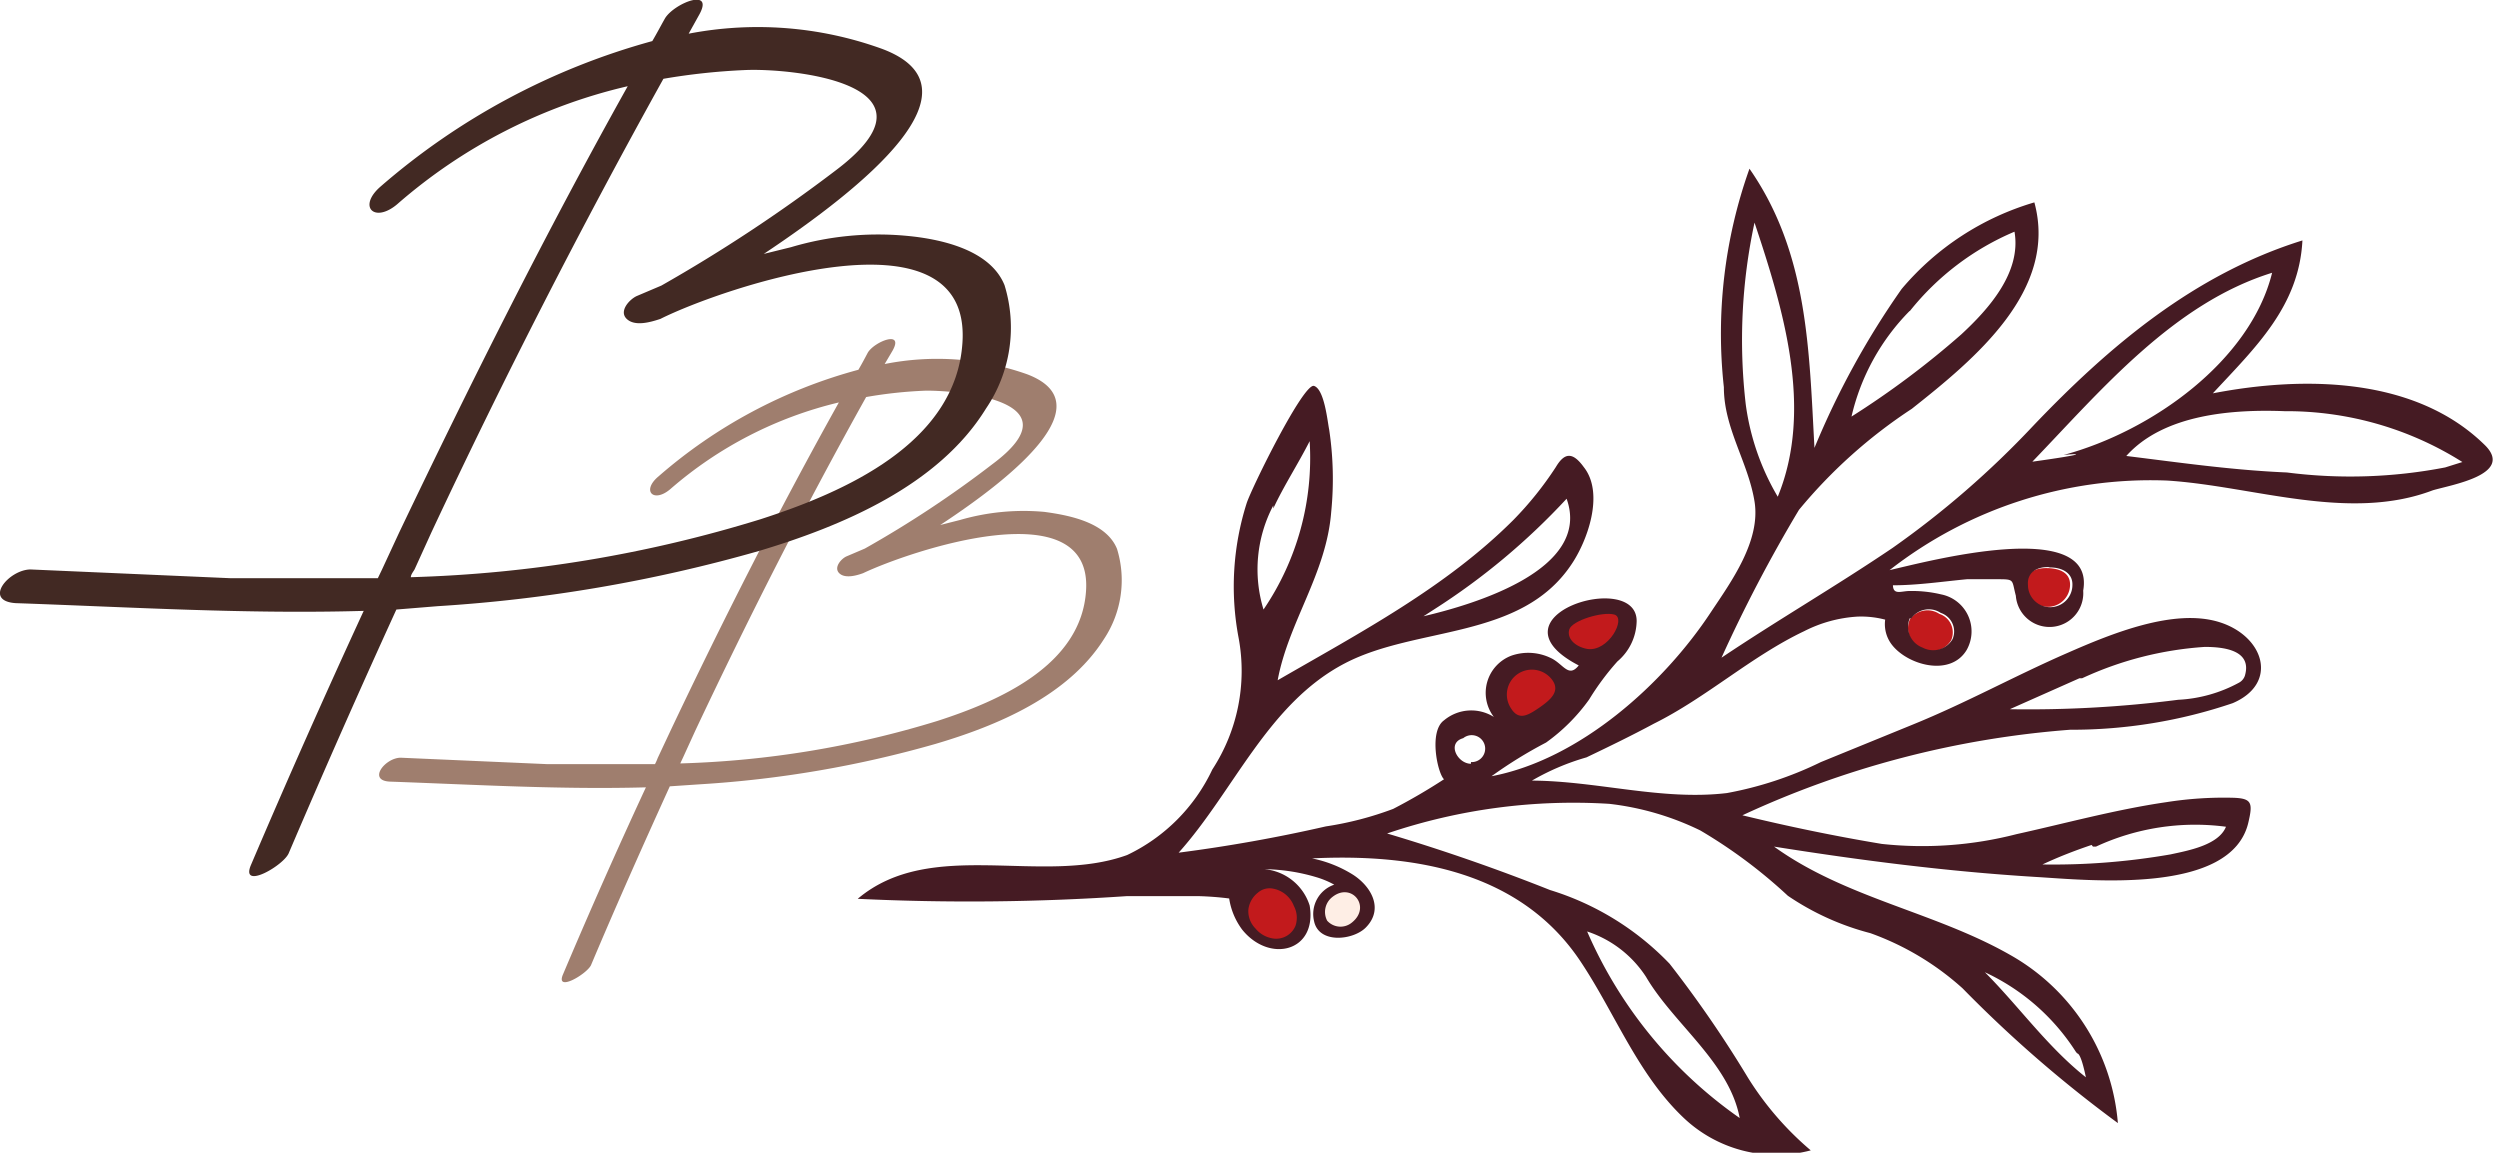
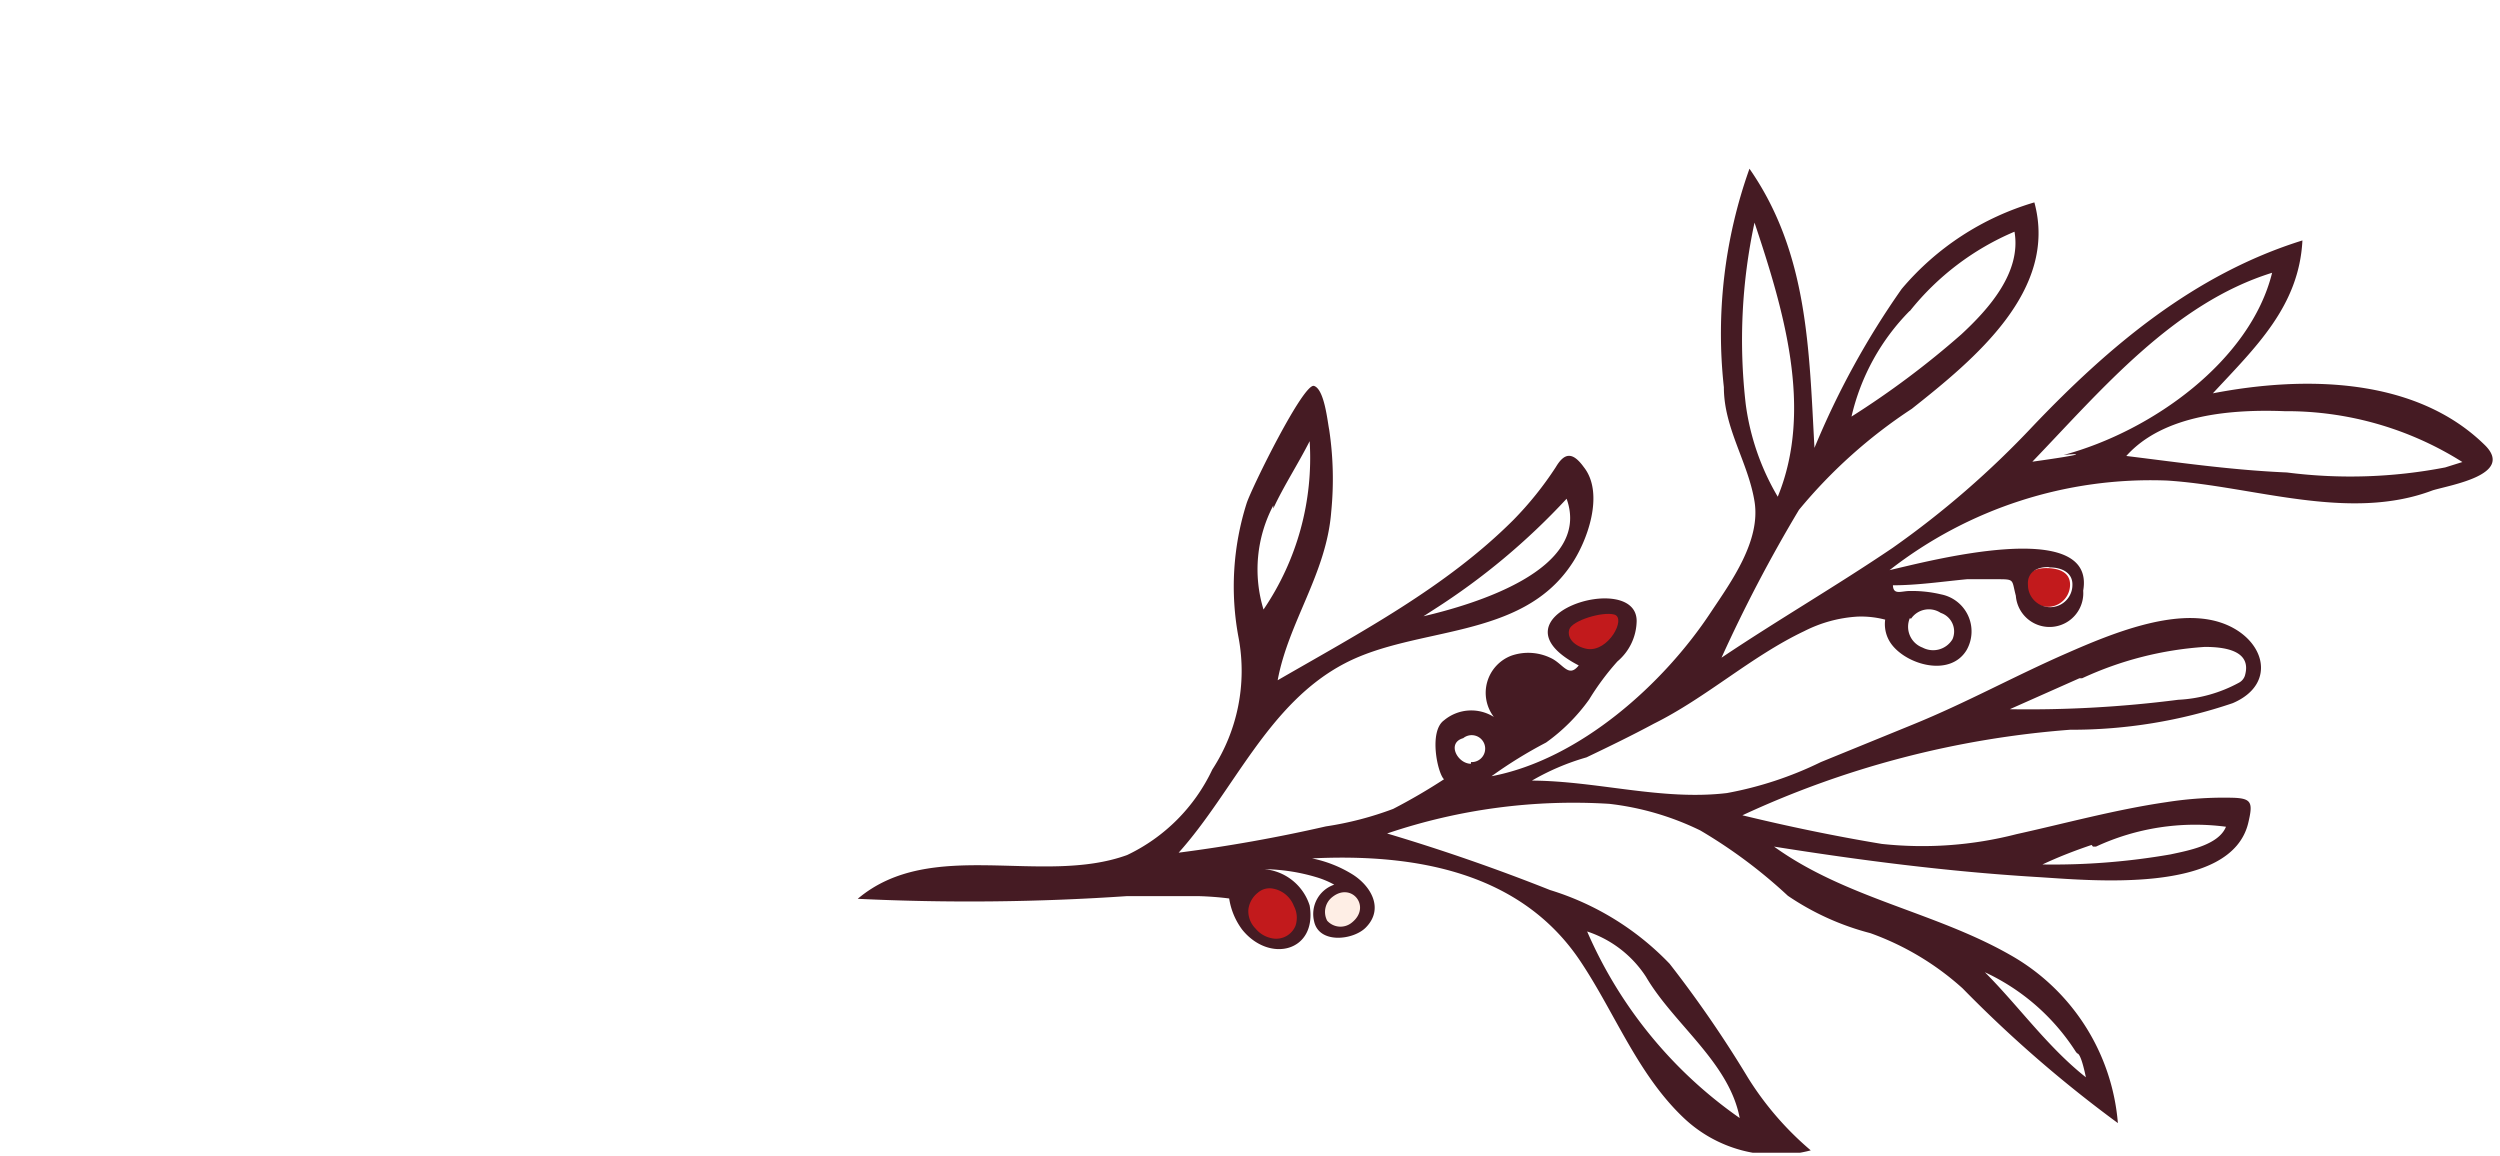
<svg xmlns="http://www.w3.org/2000/svg" xmlns:xlink="http://www.w3.org/1999/xlink" viewBox="0 0 100.22 46.35">
  <defs>
    <style>.cls-1{fill:#c21a1c;}.cls-2{fill:#451b23;}.cls-3{fill:#feeee5;}.cls-4{fill:#9f7e6e;}.cls-5{fill:#422923;}</style>
    <symbol id="Deleted_Symbol" data-name="Deleted Symbol" viewBox="0 0 48.55 29.22">
      <path class="cls-1" d="M36,12.35a.66.66,0,0,1-1.32,0c0-.36.28-.5.65-.49S36,12,36,12.35Z" />
-       <path class="cls-1" d="M32.47,14a.67.67,0,0,1-.89.25.66.66,0,0,1-.34-.86.64.64,0,0,1,.88-.17A.58.58,0,0,1,32.47,14Z" />
      <path class="cls-2" d="M48.34,8.23h0c-2.07-2.06-5.41-2.08-8.1-1.56C41.5,5.31,42.8,4.09,42.9,2.13c-3.21,1-5.74,3.14-8,5.51a27.15,27.15,0,0,1-4.17,3.62c-1.67,1.13-3.41,2.14-5.08,3.26a43.55,43.55,0,0,1,2.3-4.39,15,15,0,0,1,3.35-3C33.17,5.65,35.65,3.61,34.94,1A8.17,8.17,0,0,0,31,3.57a24.34,24.34,0,0,0-2.59,4.72C28.25,5.37,28.22,2.5,26.48,0a14.57,14.57,0,0,0-.76,6.49c0,1.22.72,2.22.91,3.39s-.69,2.38-1.29,3.28c-1.4,2.13-3.89,4.38-6.52,4.88a13.25,13.25,0,0,1,1.62-1,5.5,5.5,0,0,0,1.28-1.28,7.69,7.69,0,0,1,.84-1.13,1.6,1.6,0,0,0,.57-1.2c0-1.54-4.53-.14-1.72,1.32-.31.39-.46-.06-.85-.23a1.53,1.53,0,0,0-1.15-.06,1.18,1.18,0,0,0-.52,1.82,1.26,1.26,0,0,0-1.48.1c-.46.33-.19,1.58,0,1.75a17.47,17.47,0,0,1-1.51.88,9.81,9.81,0,0,1-2,.52c-1.44.33-2.9.59-4.37.78,1.65-1.84,2.65-4.44,4.95-5.63,2.12-1.1,5.2-.69,6.7-2.91.49-.71,1-2.13.38-2.91-.34-.47-.58-.42-.83,0a10.08,10.08,0,0,1-1.26,1.57c-2,2-4.56,3.35-7,4.76.32-1.73,1.45-3.17,1.59-5A9.89,9.89,0,0,0,14,7.75c-.05-.24-.14-1.2-.45-1.3s-1.84,3-2,3.48a8.18,8.18,0,0,0-.24,4,5.36,5.36,0,0,1-.78,3.91A5.32,5.32,0,0,1,8,20.38c-2.53.92-5.82-.54-8,1.3a68.91,68.91,0,0,0,8-.08c.7,0,1.4,0,2.1,0a9.23,9.23,0,0,1,.93.07,2.06,2.06,0,0,0,.39.93c.81,1,2.23.65,2-.72,0,0,0,0,0,0a1.55,1.55,0,0,0-1.35-1.08,5.65,5.65,0,0,1,1.62.26,2.67,2.67,0,0,1,.46.2.92.92,0,0,0-.6,1.08c.14.69,1.17.57,1.54.19.54-.55.16-1.22-.39-1.57a3.65,3.65,0,0,0-1.21-.48c3.06-.15,6.23.4,8,3.1,1,1.51,1.67,3.29,3,4.57a4,4,0,0,0,3.81,1A9.21,9.21,0,0,1,26.44,27a34.47,34.47,0,0,0-2.33-3.39,8.28,8.28,0,0,0-3.55-2.19q-2.39-.95-4.84-1.68a17.23,17.23,0,0,1,6.6-.88,8.3,8.3,0,0,1,2.7.79,14.91,14.91,0,0,1,2.6,1.94,7.87,7.87,0,0,0,2.45,1.11,8.23,8.23,0,0,1,2.74,1.64,37.51,37.51,0,0,0,4.61,4,6.32,6.32,0,0,0-3.21-5c-2.23-1.27-4.88-1.68-7-3.21,2.58.41,5.15.74,7.76.9,1.55.09,5.85.56,6.33-1.64.13-.56.09-.69-.44-.71a11,11,0,0,0-2,.13c-1.51.22-3,.63-4.45.95a11.2,11.2,0,0,1-4,.29c-1.39-.23-2.78-.52-4.14-.85A28.12,28.12,0,0,1,36,16.66a14.86,14.86,0,0,0,4.83-.79c1.38-.59.93-2-.41-2.41s-3.18.34-4.5.92c-1.56.68-3,1.48-4.6,2.13L28.6,17.62a10.75,10.75,0,0,1-2.79.92c-1.93.23-3.85-.36-5.79-.37a7.12,7.12,0,0,1,1.62-.69c.67-.32,1.35-.65,2-1,1.57-.78,2.89-2,4.47-2.75a4,4,0,0,1,1.58-.43,2.83,2.83,0,0,1,.82.09,1,1,0,0,0,.18.72c.45.62,1.75,1,2.24.18a1.12,1.12,0,0,0-.76-1.65,3.71,3.71,0,0,0-.94-.1c-.24,0-.48.13-.49-.17.73,0,1.46-.11,2.2-.18.28,0,.57,0,.87,0,.56,0,.45,0,.58.49a1,1,0,0,0,2-.15c.39-2.22-4.69-.85-5.75-.61a12.6,12.6,0,0,1,8.24-2.66c2.55.16,5.39,1.24,7.89.29,0,0,0,0,0,0C47.3,9.39,49.17,9.09,48.34,8.23Zm-17.1-4a7.92,7.92,0,0,1,3.11-2.36c.21,1.21-.77,2.3-1.58,3.05a25.87,25.87,0,0,1-3.26,2.44A6.56,6.56,0,0,1,31.24,4.22ZM26.37,7a16.59,16.59,0,0,1,.26-5.4c.85,2.55,1.76,5.53.69,8.14A7.28,7.28,0,0,1,26.37,7Zm-9.26,6.09a20.08,20.08,0,0,0,3.94-3.29c.76,2.12-2.8,3.15-4.25,3.49Zm-4.77-3c.31-.67.73-1.31,1.08-2a8,8,0,0,1-1.37,5A4.08,4.08,0,0,1,12.34,10ZM23.41,24c.82,1.4,2.47,2.54,2.78,4.19a13.11,13.11,0,0,1-4.53-5.54A3.32,3.32,0,0,1,23.41,24Zm-5.2-6.33c-.4,0-.73-.62-.23-.76A.4.4,0,1,1,18.21,17.62Zm18,8.6c.07,0,.16.23.26.71-1.14-.9-2-2.12-3-3.12A6.41,6.41,0,0,1,36.17,26.22Zm.47-6.14.09,0h0a7,7,0,0,1,3.86-.59c-.22.55-1.14.71-1.64.82a20.26,20.26,0,0,1-3.81.3C35.67,20.43,36.14,20.25,36.64,20.08Zm-.4-5,.08,0,0,0A10.25,10.25,0,0,1,40,14.2c.55,0,1.42.09,1.19.86a.37.37,0,0,1-.17.2,4.2,4.2,0,0,1-1.81.51,34.85,34.85,0,0,1-5,.28Zm-5-1.77a.64.64,0,0,1,.88-.17.58.58,0,0,1,.35.78.67.67,0,0,1-.89.25A.66.66,0,0,1,31.24,13.35Zm4.12-1.52c.36,0,.68.16.67.52a.66.66,0,0,1-1.32,0C34.72,12,35,11.82,35.36,11.83ZM34.88,8.7C36.93,6.57,39.07,4,42,3.09c-.64,2.6-3.55,4.7-6.19,5.41C36.32,8.45,36.53,8.47,34.88,8.7Zm12.26.17a14.8,14.8,0,0,1-4.7.15c-1.63-.07-3.15-.29-4.77-.49,1.11-1.24,3.15-1.39,4.7-1.33a9.78,9.78,0,0,1,5.28,1.51Z" />
      <path class="cls-1" d="M22.47,13.24c-.36-.1-1.26.18-1.34.44s.16.51.53.58C22.29,14.36,22.83,13.35,22.47,13.24Z" />
-       <path class="cls-1" d="M20.63,15.19c.23.33-.05.58-.4.82s-.61.38-.84,0a.74.74,0,0,1,.2-1A.75.75,0,0,1,20.63,15.19Z" />
      <path class="cls-1" d="M13,22.48a.62.62,0,0,1-.71.37.83.83,0,0,1-.48-.29A.73.73,0,0,1,11.6,22a.75.75,0,0,1,.28-.5.53.53,0,0,1,.4-.13.82.82,0,0,1,.67.52A.75.75,0,0,1,13,22.48Z" />
      <path class="cls-3" d="M14.09,21.63a.56.56,0,0,0-.15.7.53.53,0,0,0,.74.05C15.26,21.91,14.66,21.17,14.09,21.63Z" />
    </symbol>
    <symbol id="Branch" data-name="Branch" viewBox="0 0 48.55 29.22">
      <use width="48.55" height="29.22" xlink:href="#Deleted_Symbol" />
    </symbol>
    <symbol id="Logo_BB_2" data-name="Logo BB 2" viewBox="0 0 74.02 34.23">
      <use width="48.55" height="29.22" transform="translate(25.47 5.01)" xlink:href="#Branch" />
-       <path class="cls-4" d="M33.17,16.3c-.32-.79-1.42-1-2.16-1.1a6.79,6.79,0,0,0-2.5.24l-.59.15c2.22-1.46,4.86-3.62,2.57-4.48a8,8,0,0,0-4.22-.3l.23-.39c.36-.63-.53-.28-.73.05-.09.17-.18.34-.28.51a14.92,14.92,0,0,0-5.94,3.17c-.51.43-.14.8.36.37a11.78,11.78,0,0,1,5-2.57c-1.78,3.19-3.43,6.44-5,9.75l-.38.81a1.42,1.42,0,0,1-.08.18c-1.08,0-2.16,0-3.22,0L11.9,22.5c-.46,0-1,.68-.32.71,2.54.09,5.06.24,7.6.17q-1.28,2.76-2.46,5.55c-.24.55.7,0,.83-.27.75-1.78,1.54-3.55,2.34-5.31l.89-.06a32.55,32.55,0,0,0,7-1.2c1.83-.54,3.93-1.42,5-3.11A3.16,3.16,0,0,0,33.17,16.3Zm-.92,1.24c-.14,2.22-2.59,3.28-4.42,3.87a28.67,28.67,0,0,1-7.63,1.26l.08-.17.37-.81c1.58-3.35,3.26-6.66,5.07-9.9a13.07,13.07,0,0,1,1.79-.19c1,0,4.5.3,1.95,2.19a31.69,31.69,0,0,1-3.78,2.5h0l-.54.23c-.16.07-.39.33-.22.5s.52.07.71,0C27,16.37,32.45,14.51,32.25,17.54Z" />
-       <path class="cls-5" d="M29.83,8.47C29.4,7.4,27.9,7.09,26.89,7a9.07,9.07,0,0,0-3.4.34l-.81.2c3-2,6.62-4.93,3.51-6.09A10.84,10.84,0,0,0,20.45,1l.3-.54c.49-.85-.72-.37-1,.08-.13.23-.25.46-.38.68A20.6,20.6,0,0,0,11.3,5.54c-.69.6-.18,1.1.5.52a15.85,15.85,0,0,1,6.84-3.5C16.22,6.89,14,11.32,11.85,15.82l-.51,1.1-.12.25c-1.47,0-2.93,0-4.37,0L.91,16.91c-.64,0-1.43.93-.45,1,3.45.12,6.89.33,10.34.23q-1.73,3.75-3.35,7.55c-.32.76,1,0,1.13-.37q1.55-3.63,3.19-7.22L13,18a44.73,44.73,0,0,0,9.54-1.64c2.47-.74,5.33-1.94,6.74-4.23A4.28,4.28,0,0,0,29.83,8.47Zm-1.25,1.7c-.19,3-3.52,4.45-6,5.25a38.88,38.88,0,0,1-10.38,1.72c0-.08.07-.16.11-.23l.5-1.1Q16,9,19.7,2.34a19.22,19.22,0,0,1,2.43-.26c1.39-.06,6.12.41,2.66,3a46.28,46.28,0,0,1-5.15,3.4h0l-.73.31c-.22.1-.54.45-.3.68s.7.1,1,0C21.4,8.57,28.85,6,28.58,10.17Z" />
    </symbol>
  </defs>
  <title>Vermena_Logo</title>
  <g id="Слой_2" data-name="Слой 2">
    <g id="OBJECTS">
      <use width="74.02" height="34.23" transform="scale(1.35)" xlink:href="#Logo_BB_2" />
    </g>
  </g>
</svg>